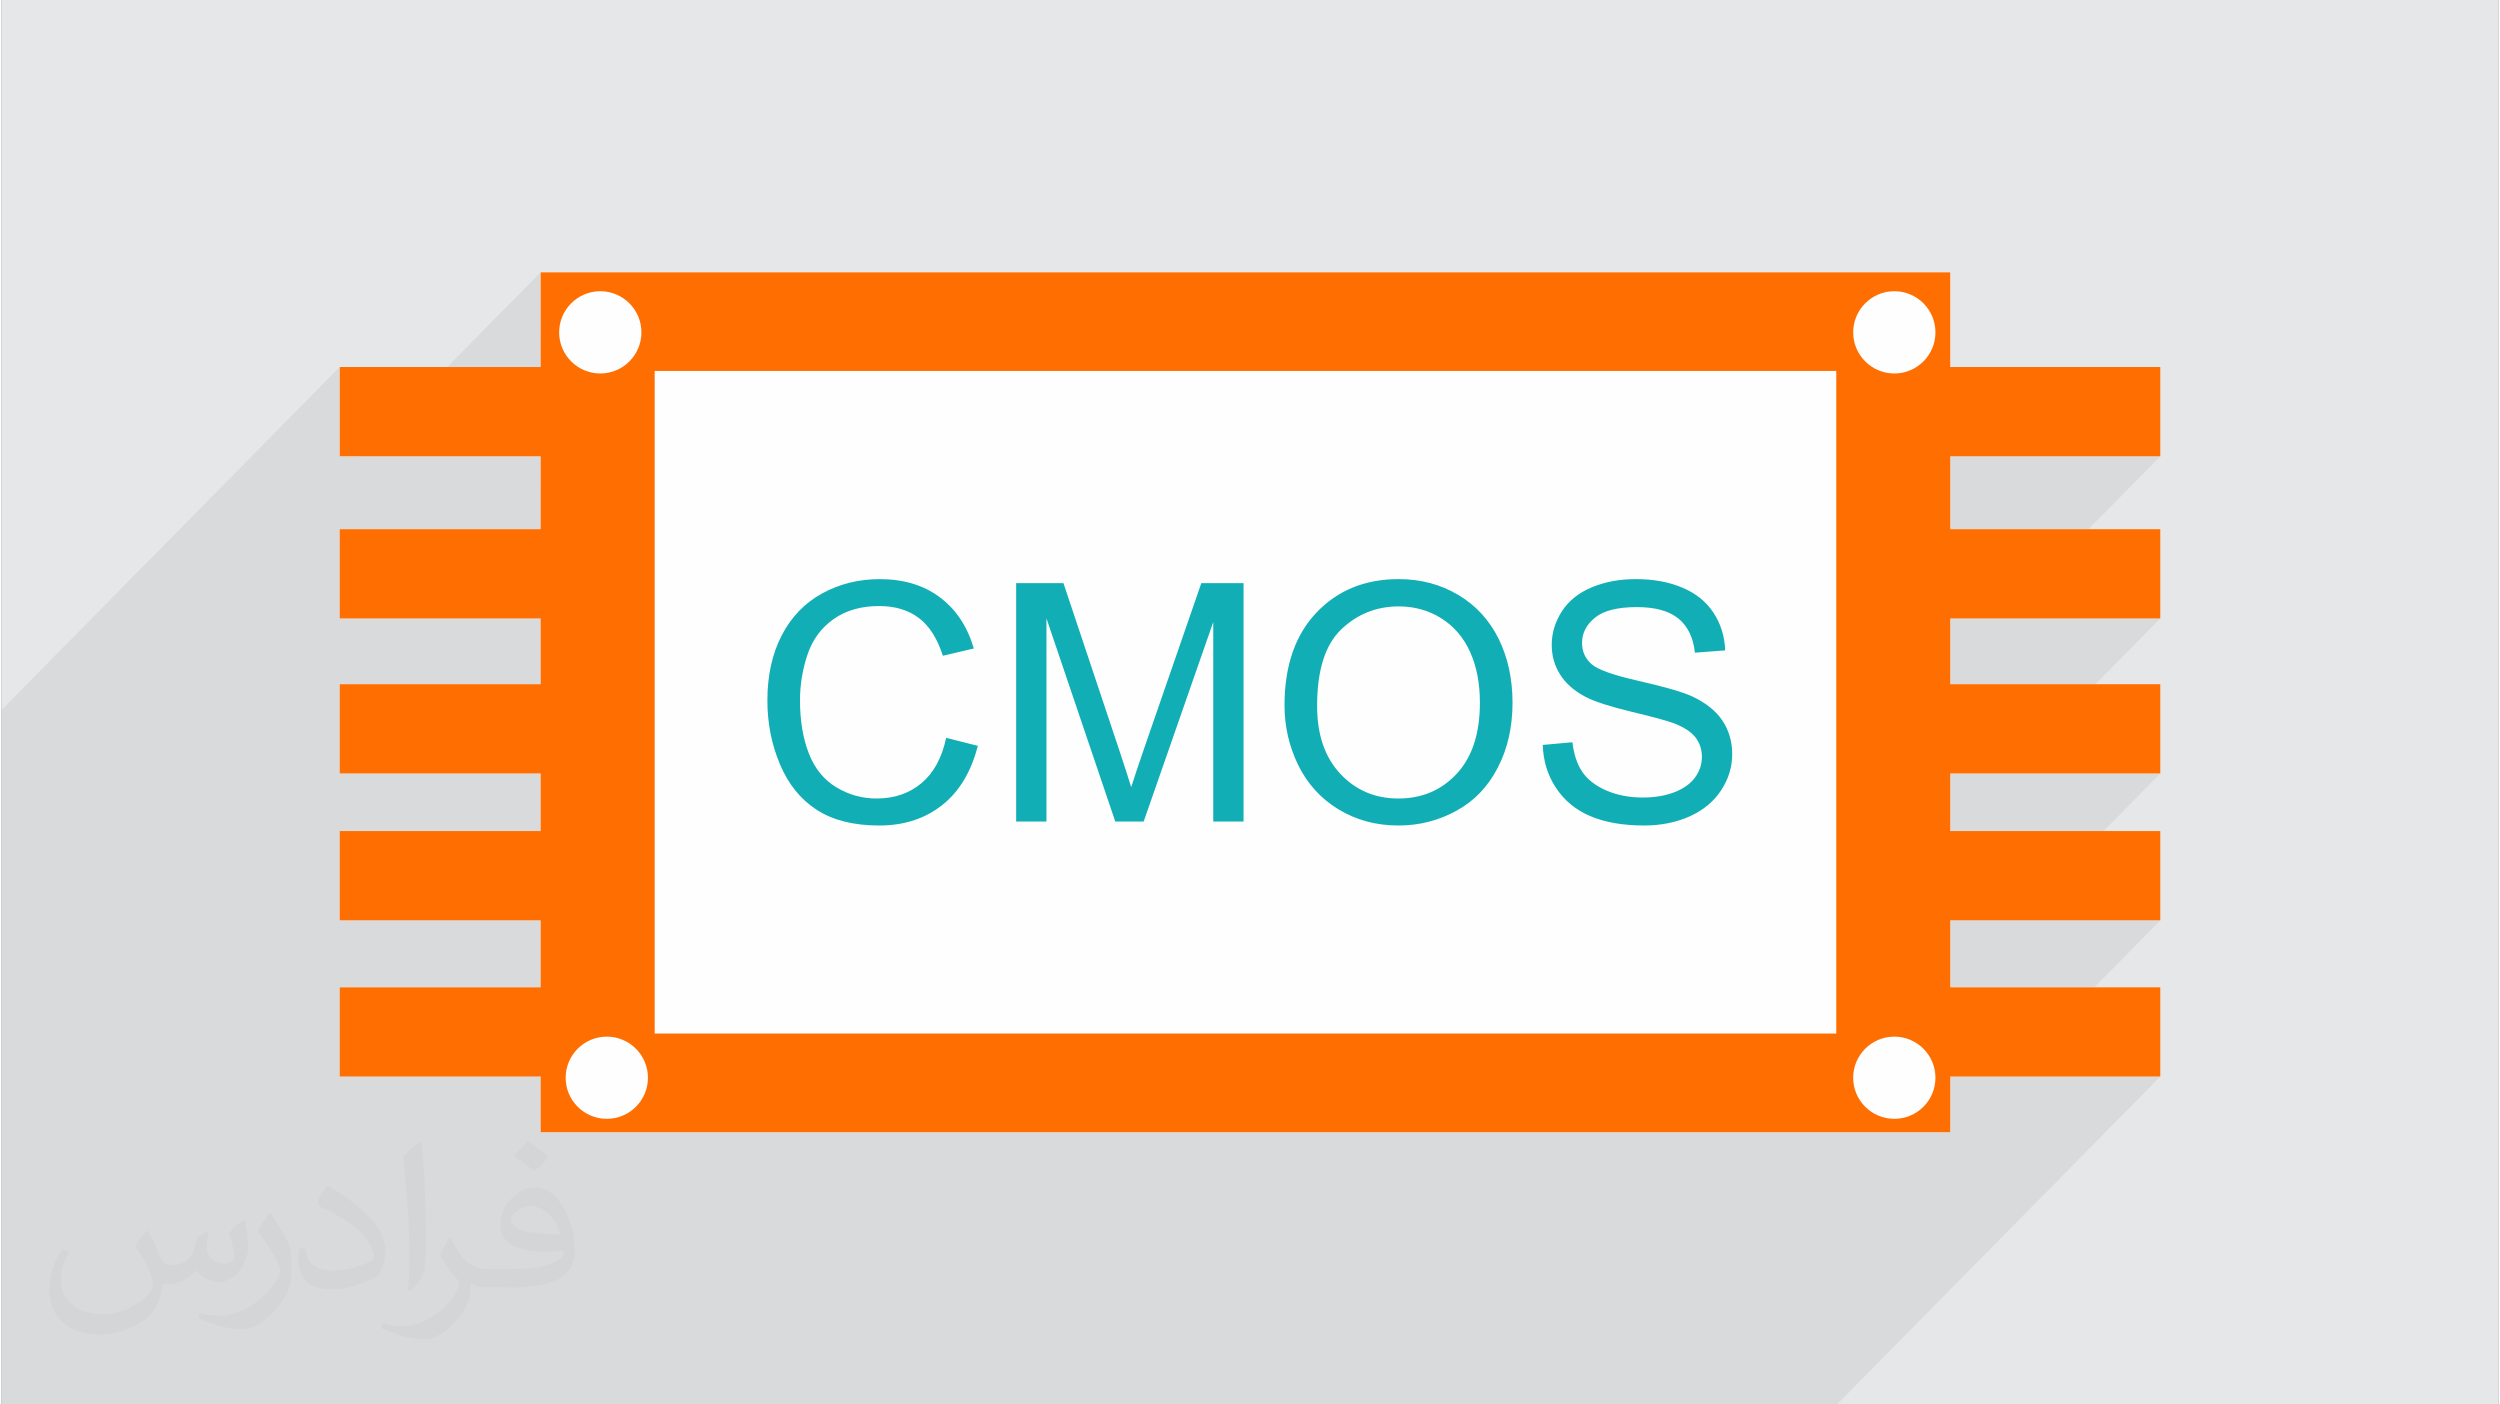
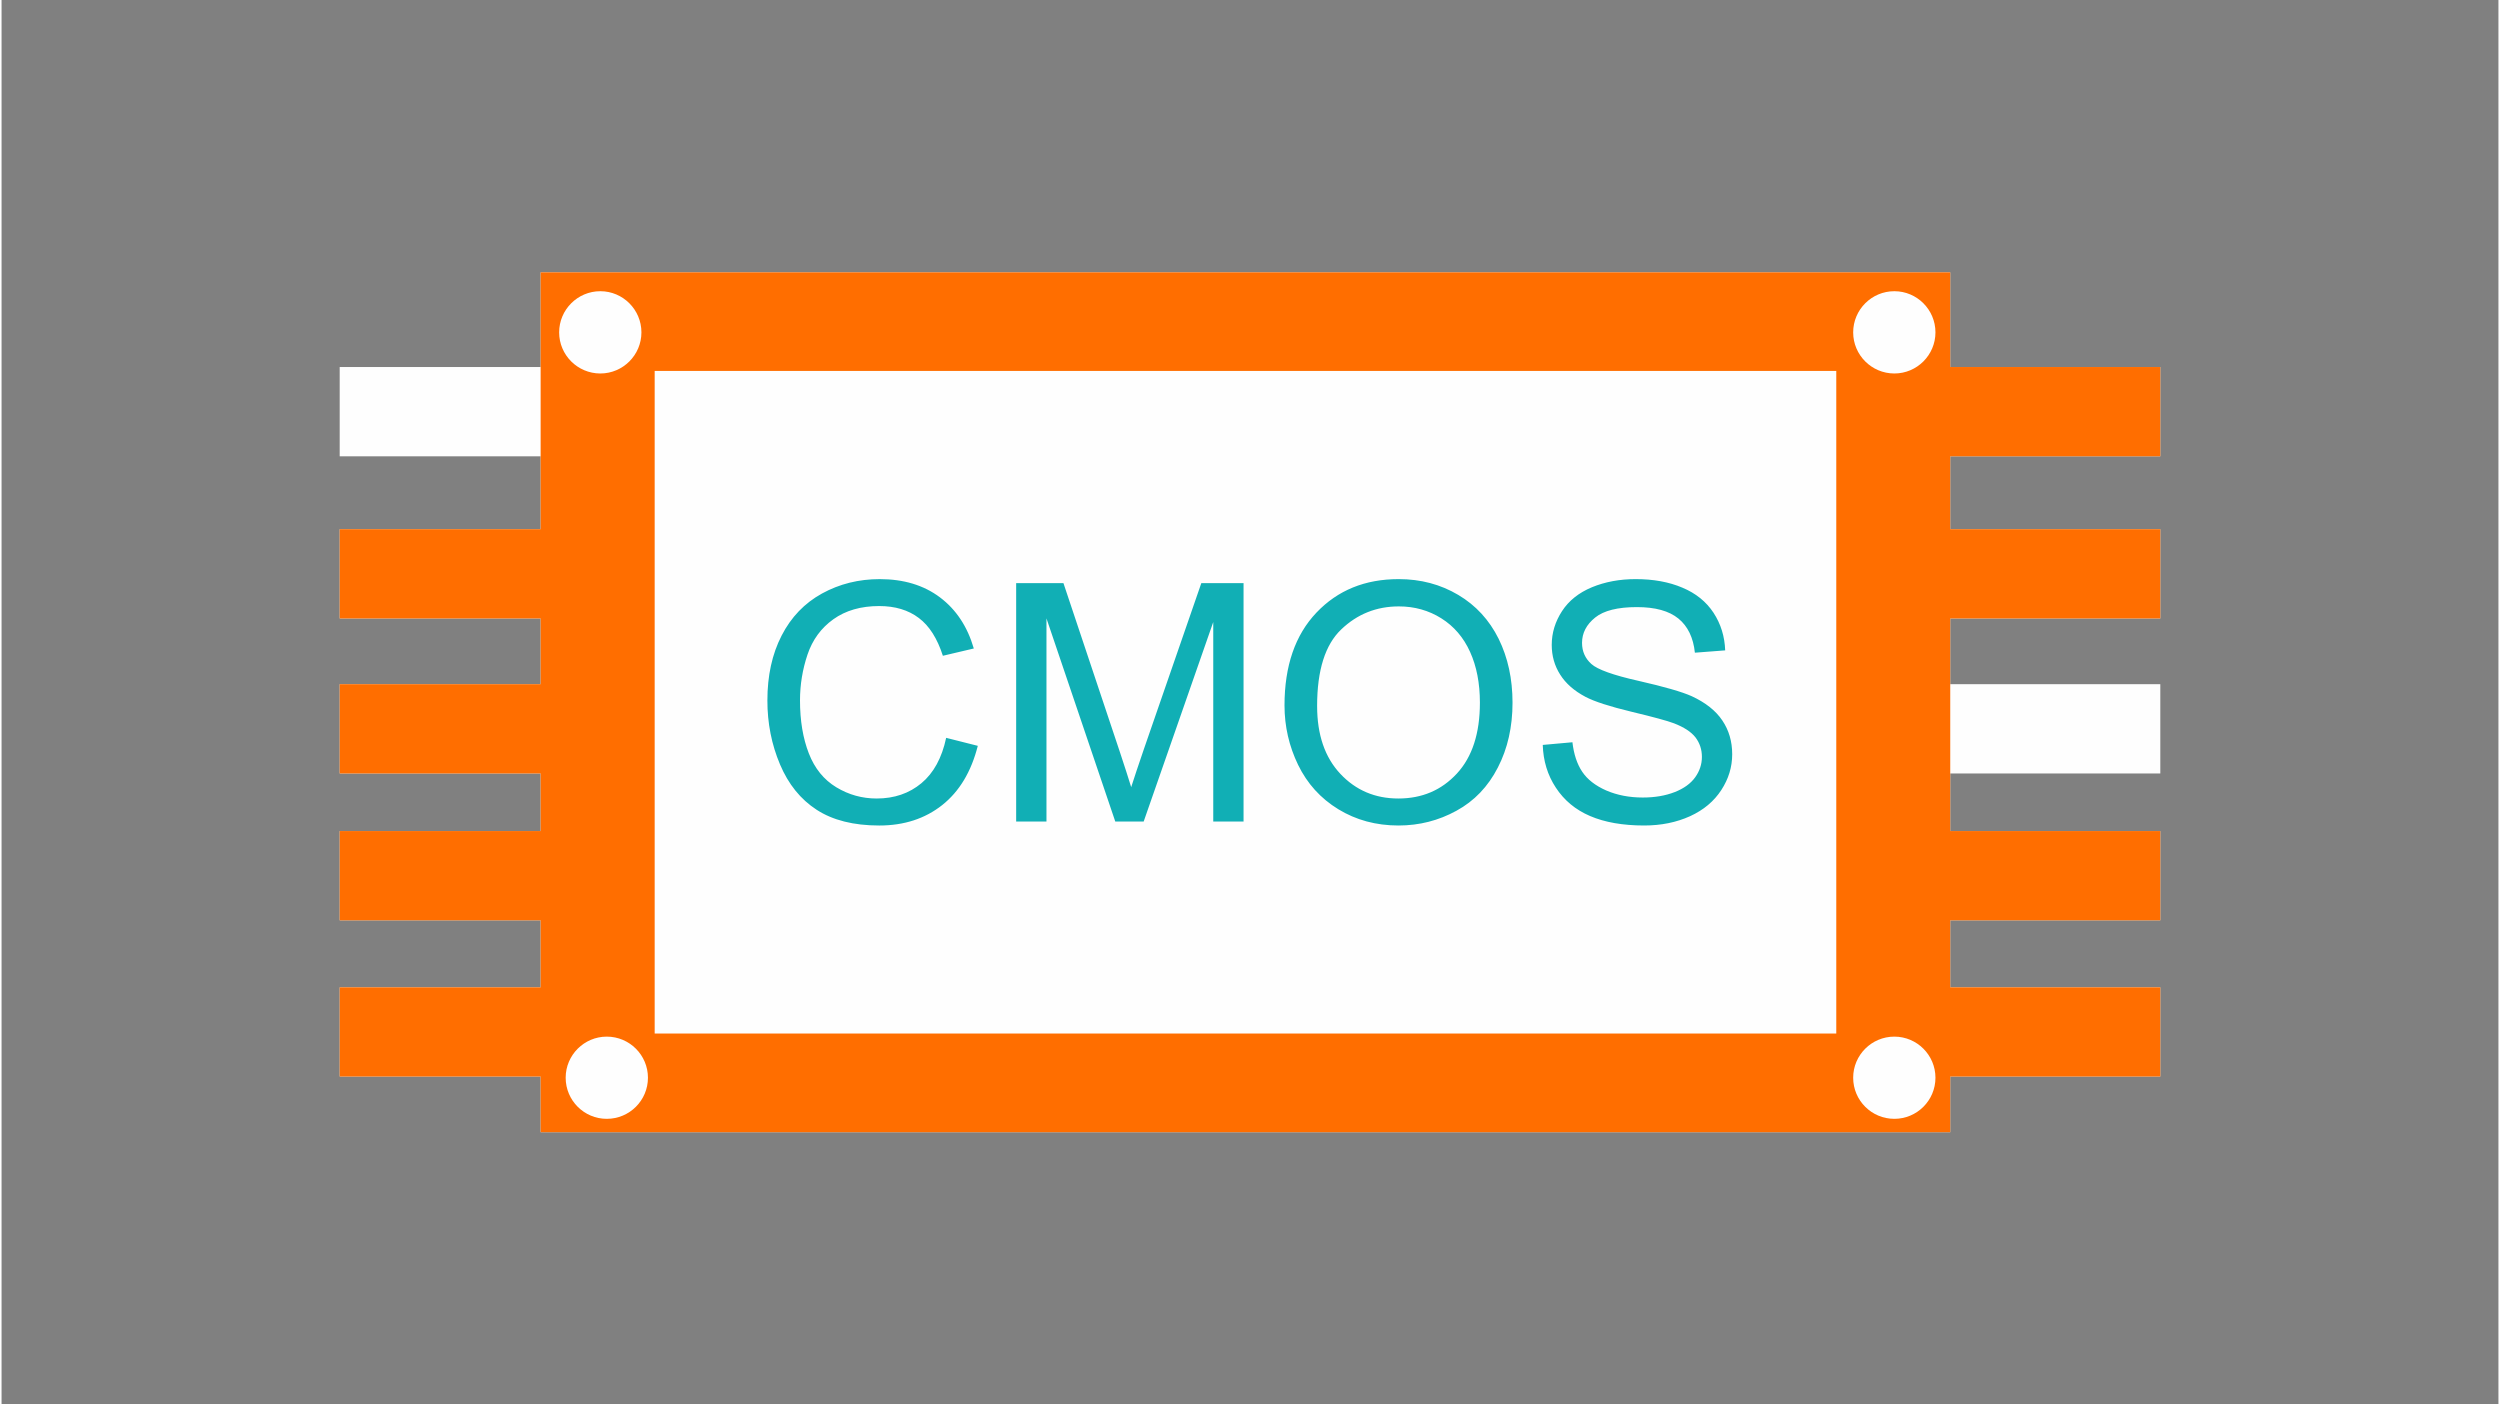
<svg xmlns="http://www.w3.org/2000/svg" xml:space="preserve" width="356px" height="200px" version="1.0" shape-rendering="geometricPrecision" text-rendering="geometricPrecision" image-rendering="optimizeQuality" fill-rule="evenodd" clip-rule="evenodd" viewBox="0 0 35600 20025">
  <rect x="0" y="0" width="35600" height="20025" fill="#808080" stroke="none" />
  <g id="Layer_x0020_1">
    <g id="_2363398787568">
-       <path fill="#E6E7E8" d="M0 0l35600 0 0 20025 -35600 0 0 -20025z" />
-       <path fill="#373435" fill-opacity="0.078" d="M17106 8314l-1469 1489 -497 -1489 -674 0 -690 700 -46 -91 -57 -94 -64 -88 -70 -82 -77 -74 -84 -69 -89 -61 -94 -52 -100 -45 -104 -36 -110 -29 -115 -20 -120 -12 -125 -4 -111 3 -108 10 -107 16 -104 22 -102 29 -99 35 -97 42 -95 48 -90 54 -86 60 -80 67 -75 72 -2055 2084 0 -5510 -1626 1649 0 -275 155 -157 -155 0 0 -71 1265 -1282 -87 72 -99 54 -110 34 -118 12 -119 -12 -110 -34 -99 -54 -87 -72 -71 -87 -54 -99 -35 -110 -12 -118 12 -119 35 -110 54 -99 71 -87 -436 442 0 -883 -2587 2623 -278 0 0 -1273 -4821 4889 0 1273 0 281 0 757 0 126 0 468 0 679 0 523 0 71 0 156 0 188 0 87 0 607 0 579 0 694 0 127 0 30 0 781 0 462 0 811 0 143 0 14 0 664 0 382 210 0 2 0 585 0 82 0 67 0 87 0 787 0 208 0 327 0 561 0 159 0 136 0 19 0 1 0 359 0 254 0 13 0 237 0 1 0 284 0 5 0 273 0 201 0 137 0 561 0 602 0 115 0 427 0 66 0 659 0 186 0 475 0 116 0 1182 0 126 0 1068 0 492 0 17 0 97 0 466 0 228 0 499 0 101 0 0 0 221 0 35 0 350 0 86 0 1 0 105 0 363 0 332 0 166 0 106 0 208 0 464 0 421 0 114 0 457 0 283 0 541 0 715 0 185 0 839 0 441 0 785 0 29 0 925 0 292 0 34 0 593 0 323 0 14 0 810 0 457 0 42 0 740 0 16 0 941 0 1255 0 4612 -4676 0 -1272 -941 0 941 -955 0 -1273 -810 0 810 -821 0 -1273 -925 0 925 -937 0 -1273 -1024 0 1024 -1039 0 -1273 -3020 0 -3395 3442 -41 -49 -50 -51 -53 -46 -58 -43 -29 -19 3268 -3314 -87 72 -99 54 -110 34 -118 12 -118 -12 -111 -34 -99 -54 -87 -72 -72 -87 -53 -99 -35 -110 -12 -118 12 -119 35 -110 53 -99 72 -87 -4110 4167 -34 25 -51 44 -900 913 -12 -49 -34 -108 -40 -106 -46 -102 -53 -98 -58 -92 -63 -86 -70 -82 -74 -75 -81 -70 -86 -65 -91 -58 -96 -53 -99 -46 -102 -38 -105 -32 -107 -24 -110 -18 -114 -11 -116 -3 -176 7 -167 23 -159 37 -151 52 -142 68 -135 82 -126 97 -117 112 -1039 1053 0 -1474 -602 0z" />
      <g>
        <path fill="#FEFEFE" d="M7686 3883l20098 0 0 1350 2995 0 0 1273 -2995 0 0 1039 2995 0 0 1273 -2995 0 0 937 2995 0 0 1273 -2995 0 0 821 2995 0 0 1273 -2995 0 0 955 2995 0 0 1272 -2995 0 0 794 -20098 0 0 -794 -2865 0 0 -1272 2865 0 0 -955 -2865 0 0 -1273 2865 0 0 -821 -2865 0 0 -1273 2865 0 0 -937 -2865 0 0 -1273 2865 0 0 -1039 -2865 0 0 -1273 2865 0 0 -1350z" />
        <g>
          <g>
            <path fill="#FF6E00" d="M7686 3883l20098 0 0 12260 -20098 0 0 -12260zm943 10897c324,0 587,263 587,586 0,324 -263,586 -587,586 -323,0 -586,-262 -586,-586 0,-323 263,-586 586,-586zm18358 0c323,0 586,263 586,586 0,324 -263,586 -586,586 -324,0 -587,-262 -587,-586 0,-323 263,-586 587,-586zm0 -10628c323,0 586,263 586,587 0,323 -263,586 -586,586 -324,0 -587,-263 -587,-586 0,-324 263,-587 587,-587zm-18450 0c323,0 586,263 586,587 0,323 -263,586 -586,586 -324,0 -587,-263 -587,-586 0,-324 263,-587 587,-587zm775 1137l16847 0 0 9447 -16847 0 0 -9447z" />
            <path fill="#FF6E00" d="M27759 5233l3020 0 0 1273 -3020 0 0 -1273z" />
            <path fill="#FF6E00" d="M27759 7545l3020 0 0 1273 -3020 0 0 -1273z" />
-             <path fill="#FF6E00" d="M27759 9755l3020 0 0 1273 -3020 0 0 -1273z" />
            <path fill="#FF6E00" d="M27759 11849l3020 0 0 1273 -3020 0 0 -1273z" />
            <path fill="#FF6E00" d="M27759 14077l3020 0 0 1272 -3020 0 0 -1272z" />
-             <path fill="#FF6E00" d="M4821 5233l3020 0 0 1273 -3020 0 0 -1273z" />
            <path fill="#FF6E00" d="M4821 7545l3020 0 0 1273 -3020 0 0 -1273z" />
            <path fill="#FF6E00" d="M4821 9755l3020 0 0 1273 -3020 0 0 -1273z" />
            <path fill="#FF6E00" d="M4821 11849l3020 0 0 1273 -3020 0 0 -1273z" />
            <path fill="#FF6E00" d="M4821 14077l3020 0 0 1272 -3020 0 0 -1272z" />
          </g>
          <path fill="#11AFB5" fill-rule="nonzero" d="M13468 10520l451 114c-94,370 -263,651 -508,845 -244,193 -543,291 -897,291 -365,0 -663,-75 -892,-224 -230,-149 -404,-365 -523,-647 -120,-284 -180,-587 -180,-911 0,-354 67,-662 203,-926 135,-263 327,-463 576,-600 250,-137 524,-205 823,-205 340,0 626,86 857,259 232,174 393,417 484,730l-441 104c-79,-246 -193,-427 -343,-539 -149,-113 -338,-170 -565,-170 -260,0 -478,63 -653,188 -175,125 -298,293 -369,504 -71,211 -107,429 -107,653 0,288 42,541 126,756 84,216 215,376 392,483 177,107 368,160 575,160 252,0 464,-73 638,-218 174,-145 292,-360 353,-647zm998 1193l0 -3399 674 0 804 2406c74,224 128,391 162,503 39,-124 100,-305 182,-545l818 -2364 602 0 0 3399 -432 0 0 -2844 -992 2844 -405 0 -981 -2896 0 2896 -432 0zm3826 -1655c0,-563 152,-1004 455,-1323 303,-319 693,-478 1173,-478 314,0 596,75 849,225 251,149 443,358 576,626 132,268 198,571 198,911 0,344 -69,653 -209,924 -139,272 -336,478 -591,617 -255,140 -530,210 -826,210 -320,0 -606,-78 -858,-232 -252,-154 -443,-365 -573,-632 -129,-267 -194,-549 -194,-848zm465 8c0,409 110,731 330,966 220,235 496,353 828,353 339,0 616,-119 835,-356 219,-237 328,-574 328,-1011 0,-276 -47,-517 -140,-723 -93,-206 -230,-366 -410,-479 -180,-113 -382,-170 -606,-170 -318,0 -592,109 -821,328 -229,218 -344,582 -344,1092zm3217 555l423 -38c20,171 66,311 140,421 73,109 187,198 341,266 155,67 329,101 522,101 172,0 323,-26 454,-77 131,-51 229,-122 293,-211 64,-89 96,-187 96,-291 0,-106 -31,-199 -92,-279 -62,-79 -164,-145 -306,-200 -91,-35 -293,-90 -606,-165 -312,-75 -530,-146 -655,-212 -163,-86 -283,-192 -362,-318 -80,-125 -120,-267 -120,-423 0,-172 50,-333 147,-482 97,-149 239,-262 426,-340 187,-77 395,-116 624,-116 251,0 474,40 666,122 192,80 340,200 444,358 103,158 159,336 166,536l-432 33c-22,-214 -101,-377 -234,-486 -134,-110 -332,-164 -593,-164 -272,0 -471,49 -595,149 -124,100 -187,220 -187,361 0,122 45,222 133,301 87,79 312,160 678,242 365,83 616,156 752,217 197,91 343,206 437,346 94,139 141,300 141,482 0,181 -51,350 -155,510 -104,160 -251,284 -445,373 -194,88 -412,133 -655,133 -306,0 -564,-46 -771,-135 -208,-89 -370,-224 -488,-404 -119,-180 -180,-383 -187,-610z" />
        </g>
      </g>
-       <path fill="#373435" fill-opacity="0.031" d="M2082 17547c68,104 112,203 155,312 32,64 49,183 199,183 44,0 107,-14 163,-45 63,-33 111,-83 136,-159l60 -202 146 -72 10 10c-20,77 -25,149 -25,206 0,170 146,234 262,234 68,0 129,-34 129,-95 0,-81 -34,-217 -78,-339 68,-68 136,-136 214,-191l12 6c34,144 53,287 53,381 0,93 -41,196 -75,264 -70,132 -194,238 -344,238 -114,0 -241,-58 -328,-163l-5 0c-82,101 -209,193 -412,193l-63 0c-10,134 -39,229 -83,314 -121,237 -480,404 -818,404 -470,0 -706,-272 -706,-633 0,-223 73,-431 185,-578l92 38c-70,134 -117,262 -117,385 0,338 275,499 592,499 294,0 658,-187 724,-404 -25,-237 -114,-348 -250,-565 41,-72 94,-144 160,-221l12 0zm5421 -1274c99,62 196,136 291,221 -53,74 -119,142 -201,202 -95,-77 -190,-143 -287,-213 66,-74 131,-146 197,-210zm51 926c-160,0 -291,105 -291,183 0,168 320,219 703,217 -48,-196 -216,-400 -412,-400zm-359 895c208,0 390,-6 529,-41 155,-39 286,-118 286,-171 0,-15 0,-31 -5,-46 -87,8 -187,8 -274,8 -282,0 -498,-64 -583,-222 -21,-44 -36,-93 -36,-149 0,-152 66,-303 182,-406 97,-85 204,-138 313,-138 197,0 354,158 464,408 60,136 101,293 101,491 0,132 -36,243 -118,326 -153,148 -435,204 -867,204l-196 0 0 0 -51 0c-107,0 -184,-19 -245,-66l-10 0c3,25 5,50 5,72 0,97 -32,221 -97,320 -192,287 -400,410 -580,410 -182,0 -405,-70 -606,-161l36 -70c65,27 155,46 279,46 325,0 752,-314 805,-619 -12,-25 -34,-58 -65,-93 -95,-113 -155,-208 -211,-307 48,-95 92,-171 133,-239l17 -2c139,282 265,445 546,445l44 0 0 0 204 0zm-1408 299c24,-130 26,-276 26,-413l0 -202c0,-377 -48,-926 -87,-1282 68,-75 163,-161 238,-219l22 6c51,450 63,972 63,1452 0,126 -5,250 -17,340 -7,114 -73,201 -214,332l-31 -14zm-1449 -596c7,177 94,318 398,318 189,0 349,-50 526,-135 32,-14 49,-33 49,-49 0,-111 -85,-258 -228,-392 -139,-126 -323,-237 -495,-311 -59,-25 -78,-52 -78,-77 0,-51 68,-158 124,-235l19 -2c197,103 417,256 580,427 148,157 240,316 240,489 0,128 -39,250 -102,361 -216,109 -446,192 -674,192 -277,0 -466,-130 -466,-436 0,-33 0,-84 12,-150l95 0zm-501 -503l172 278c63,103 122,215 122,392l0 227c0,183 -117,379 -306,573 -148,132 -279,188 -400,188 -180,0 -386,-56 -624,-159l27 -70c75,21 162,37 269,37 342,-2 692,-252 852,-557 19,-35 26,-68 26,-90 0,-36 -19,-75 -34,-110 -87,-165 -184,-315 -291,-453 56,-89 112,-174 173,-258l14 2z" />
    </g>
  </g>
</svg>